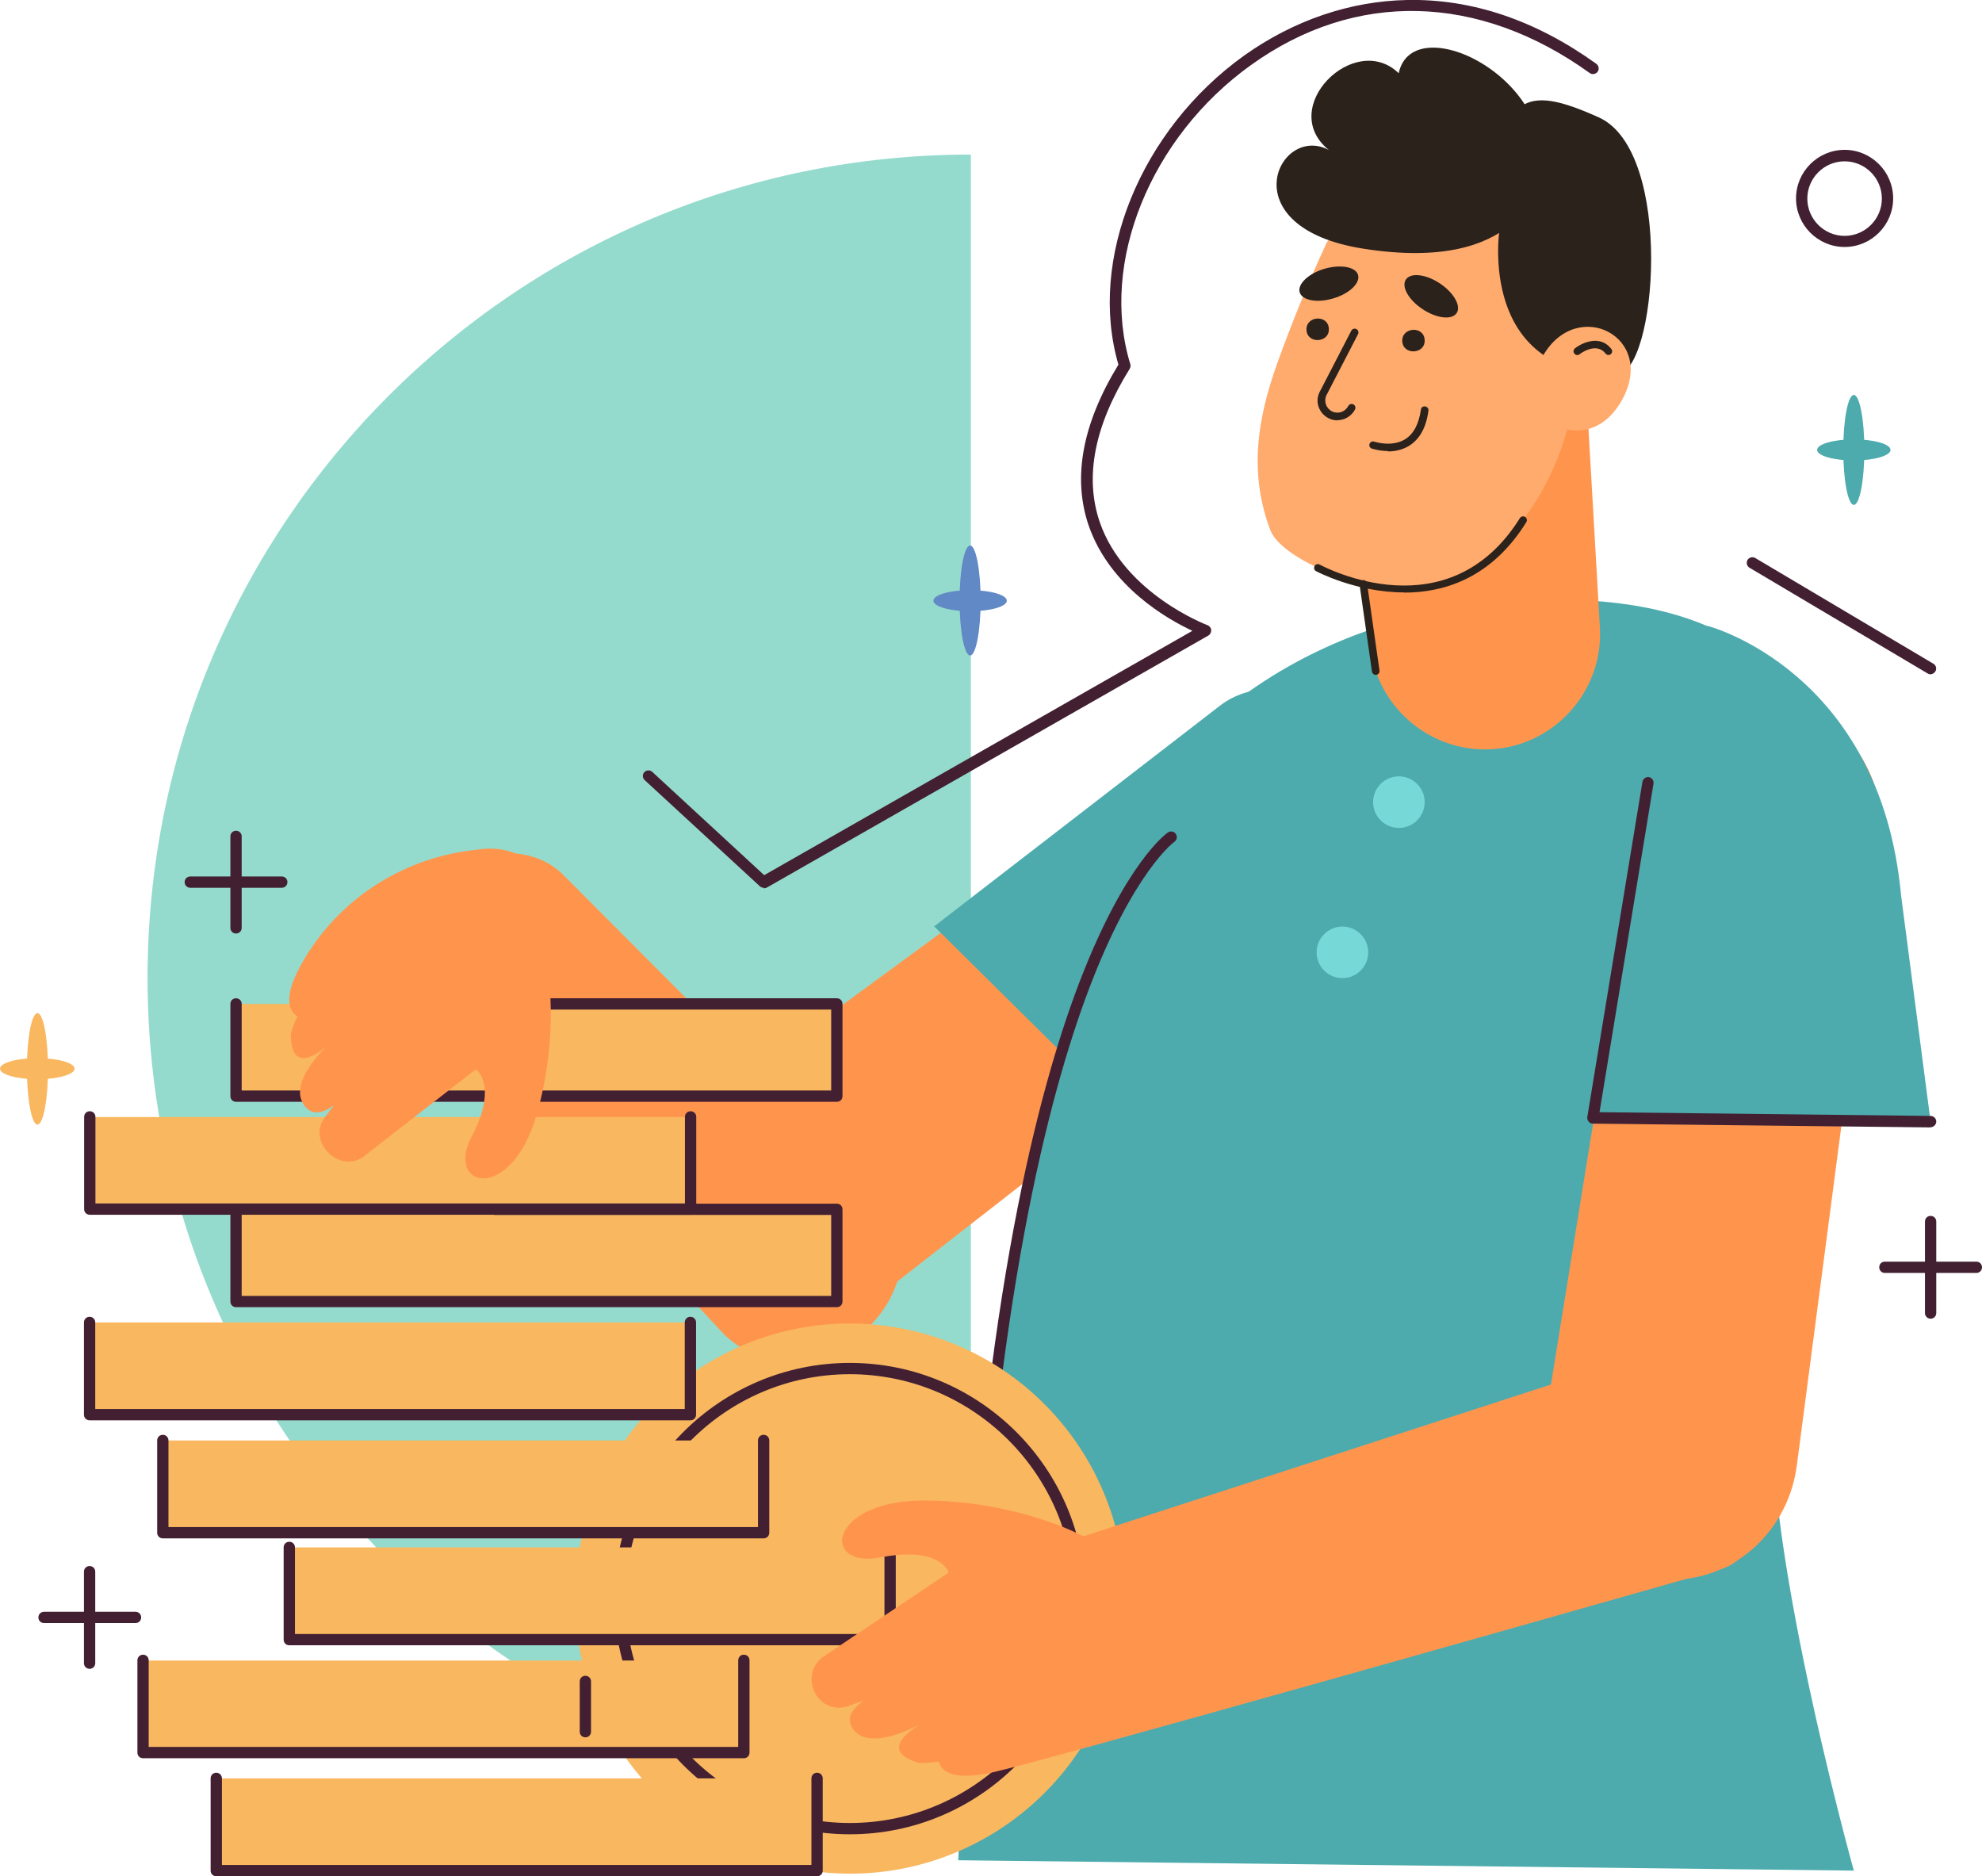
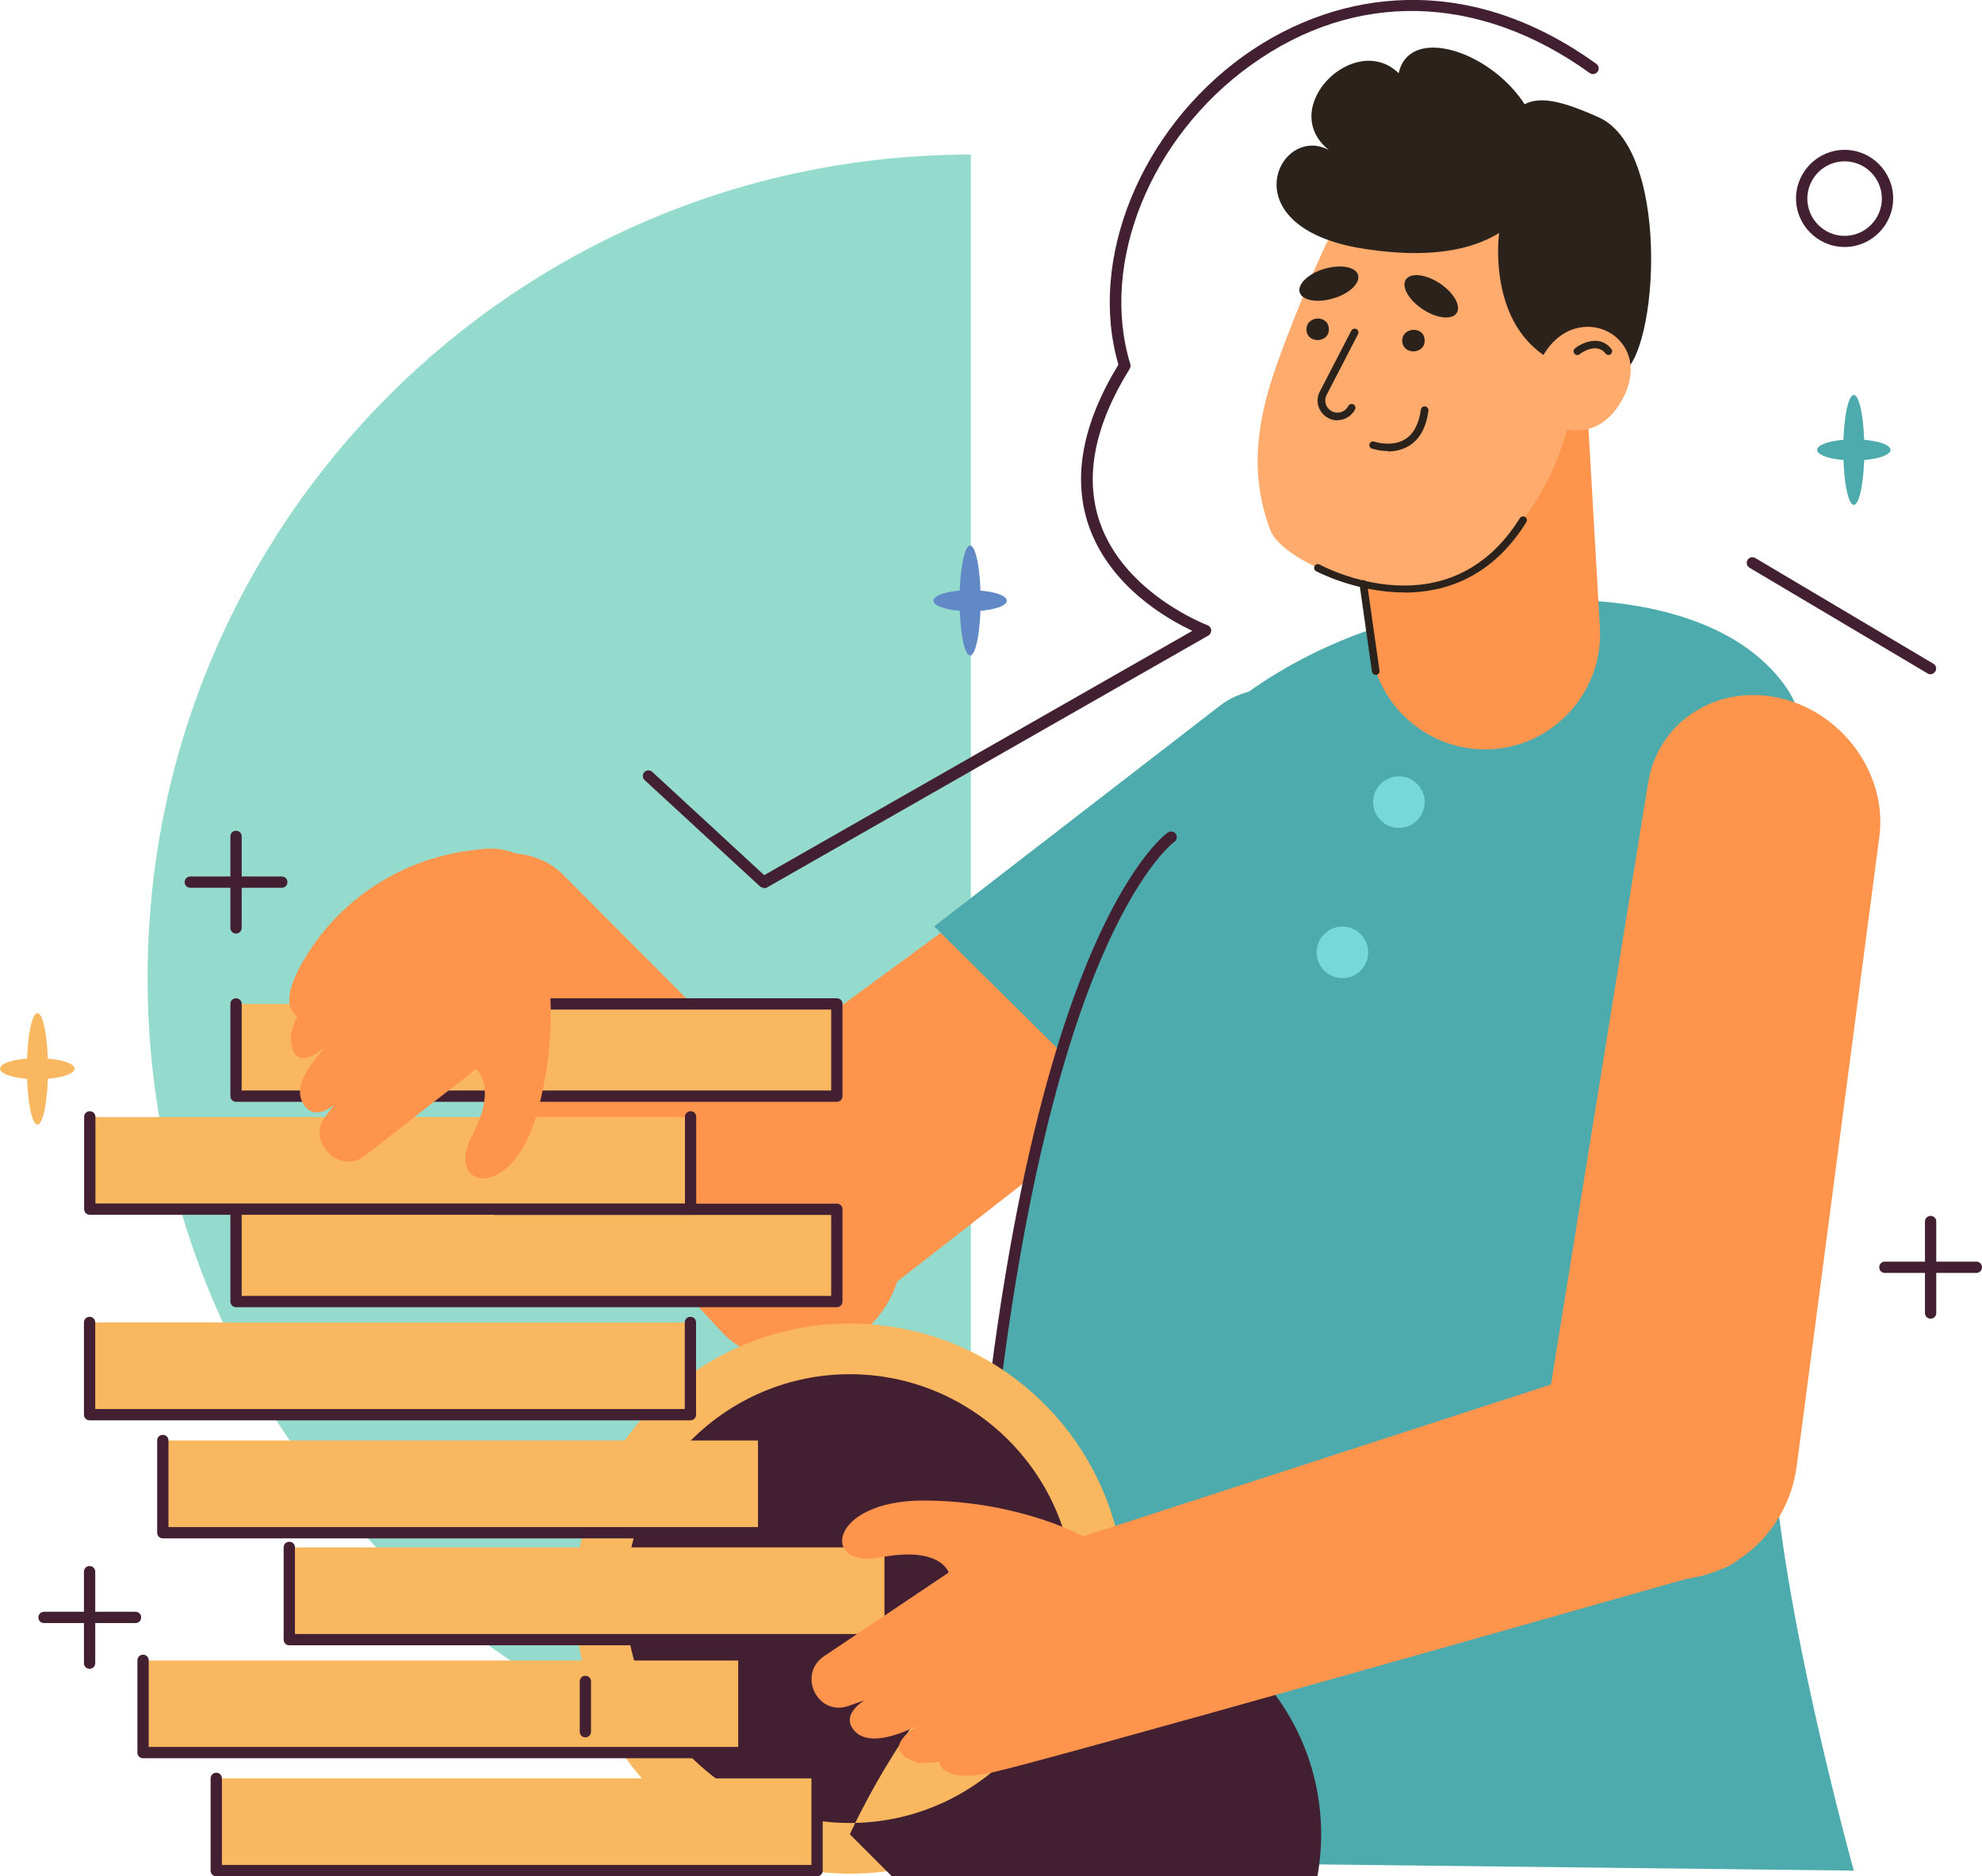
<svg xmlns="http://www.w3.org/2000/svg" id="_圖層_2" data-name="圖層 2" viewBox="0 0 105.3 99.67">
  <defs>
    <style>      .cls-1 {        fill: #422032;      }      .cls-2 {        fill: #77d8d8;      }      .cls-3 {        fill: #f9b760;      }      .cls-4 {        fill: #6189c6;      }      .cls-5 {        fill: #95dbcd;      }      .cls-6 {        fill: #ffab6d;      }      .cls-7 {        fill: #4dabad;      }      .cls-8 {        fill: #ff954d;      }      .cls-9 {        fill: #2c221c;      }    </style>
  </defs>
  <g id="_栝鍣_1" data-name="栝鍣 1">
    <g>
      <g>
        <path class="cls-5" d="M7.84,51.95c0,24.15,19.58,43.74,43.74,43.74V8.21C27.42,8.21,7.84,27.79,7.84,51.95Z" />
        <path class="cls-8" d="M38.18,66.85h0c-2.25-3.08-1.46-7.57,1.74-9.92l27.73-20.33c2.69-1.97,6.37-1.16,8.19,1.76h0c1.8,2.89,1.17,6.85-1.42,8.87l-26.6,20.73c-3.06,2.39-7.41,1.91-9.64-1.13Z" />
        <path class="cls-8" d="M46.04,70.6h0c-2.3,2.14-5.78,2.21-7.68.17l-16.43-17.68c-1.6-1.72-1.07-4.58,1.12-6.37h0c2.17-1.77,5.24-1.89,6.86-.26l16.72,16.77c1.93,1.93,1.69,5.25-.58,7.36Z" />
        <path class="cls-7" d="M62.38,61.83l11.56-15.3c1.6-2.11.92-5.52-1.35-7.77h0c-2.27-2.25-5.69-2.89-7.78-1.27l-15.18,11.72,12.75,12.62Z" />
        <g>
          <path class="cls-1" d="M105,67.62h-4.86c-.17,0-.3-.13-.3-.3s.13-.3.3-.3h4.86c.17,0,.3.13.3.3s-.13.3-.3.3Z" />
          <path class="cls-1" d="M102.57,70.05c-.17,0-.3-.13-.3-.3v-4.86c0-.17.13-.3.3-.3s.3.13.3.3v4.86c0,.17-.13.3-.3.3Z" />
        </g>
        <g>
          <path class="cls-1" d="M14.97,47.16h-4.86c-.17,0-.3-.13-.3-.3s.13-.3.3-.3h4.86c.17,0,.3.13.3.3s-.13.3-.3.3Z" />
          <path class="cls-1" d="M12.54,49.59c-.17,0-.3-.13-.3-.3v-4.86c0-.17.13-.3.3-.3s.3.13.3.3v4.86c0,.17-.13.3-.3.3Z" />
        </g>
        <g>
          <path class="cls-1" d="M7.19,86.22H2.34c-.17,0-.3-.13-.3-.3s.13-.3.3-.3h4.86c.17,0,.3.13.3.3s-.13.3-.3.3Z" />
          <path class="cls-1" d="M4.76,88.65c-.17,0-.3-.13-.3-.3v-4.86c0-.17.13-.3.3-.3s.3.13.3.3v4.86c0,.17-.13.3-.3.3Z" />
        </g>
        <g>
          <path class="cls-4" d="M52.1,31.9c0,1.61-.25,2.92-.56,2.92s-.56-1.31-.56-2.92.25-2.92.56-2.92.56,1.31.56,2.92Z" />
          <path class="cls-4" d="M51.54,31.35c1.08,0,1.95.25,1.95.56s-.87.56-1.95.56-1.95-.25-1.95-.56.87-.56,1.95-.56Z" />
        </g>
        <g>
          <path class="cls-7" d="M99.05,23.9c0,1.61-.25,2.92-.56,2.92s-.56-1.31-.56-2.92.25-2.92.56-2.92.56,1.31.56,2.92Z" />
          <ellipse class="cls-7" cx="98.49" cy="23.9" rx="1.95" ry=".56" />
        </g>
        <path class="cls-7" d="M63.29,39.31c8.02-7.96,18.69-7.4,18.69-7.4,0,0,9.15-.76,12.91,4.59,3.76,5.36,1.36,29.57-.4,35.91-1.75,6.34,4,26.96,4,26.96l-47.58-.55s2.03-49.24,12.38-59.51Z" />
        <path class="cls-8" d="M87.8,83.81h0c-3.77-.61-6.35-4.37-5.72-8.28l5.48-33.94c.53-3.3,3.73-5.3,7.07-4.49h0c3.31.79,5.64,4.06,5.22,7.32l-4.39,33.44c-.51,3.85-3.94,6.57-7.66,5.97Z" />
-         <path class="cls-7" d="M102.57,59.59l-1.57-12.03c-1.1-11.91-10.24-14.3-10.24-14.3-3.2-.04-2.99,4.52-3.37,7.14l-2.76,18.98,17.94.2Z" />
-         <path class="cls-1" d="M102.57,59.89h0l-17.94-.2c-.09,0-.17-.04-.23-.11-.06-.07-.08-.16-.07-.24l2.93-17.81c.03-.16.18-.27.34-.25.16.03.27.18.25.34l-2.87,17.46,17.59.2c.17,0,.3.14.3.3,0,.16-.14.3-.3.3Z" />
        <path class="cls-1" d="M51.54,89.35s-.01,0-.02,0c-.17,0-.29-.15-.28-.32,1.03-19.98,3.89-31.07,6.11-36.86,2.43-6.33,4.61-7.89,4.7-7.95.14-.09.32-.06.42.08.09.14.06.32-.08.42-.03.02-2.17,1.59-4.53,7.8-2.18,5.75-5,16.75-6.02,36.55,0,.16-.14.28-.3.28Z" />
        <g>
          <g>
            <circle class="cls-3" cx="45.15" cy="84.92" r="14.61" transform="translate(-45.9 115.88) rotate(-80.78)" />
-             <path class="cls-1" d="M45.15,97.44c-6.9,0-12.52-5.62-12.52-12.52s5.62-12.52,12.52-12.52,12.52,5.62,12.52,12.52-5.62,12.52-12.52,12.52ZM45.15,73c-6.57,0-11.92,5.35-11.92,11.92s5.35,11.92,11.92,11.92,11.92-5.35,11.92-11.92-5.35-11.92-11.92-11.92Z" />
+             <path class="cls-1" d="M45.15,97.44s5.62-12.52,12.52-12.52,12.52,5.62,12.52,12.52-5.62,12.52-12.52,12.52ZM45.15,73c-6.57,0-11.92,5.35-11.92,11.92s5.35,11.92,11.92,11.92,11.92-5.35,11.92-11.92-5.35-11.92-11.92-11.92Z" />
          </g>
          <g>
            <rect class="cls-3" x="11.49" y="94.47" width="31.92" height="4.9" />
            <path class="cls-1" d="M43.41,99.67H11.49c-.17,0-.3-.13-.3-.3v-4.9c0-.17.13-.3.3-.3s.3.13.3.3v4.6h31.32v-4.6c0-.17.13-.3.3-.3s.3.13.3.3v4.9c0,.17-.13.3-.3.3Z" />
          </g>
          <g>
            <rect class="cls-3" x="7.6" y="88.21" width="31.92" height="4.9" />
            <path class="cls-1" d="M39.52,93.4H7.6c-.17,0-.3-.13-.3-.3v-4.9c0-.17.13-.3.3-.3s.3.13.3.3v4.6h31.32v-4.6c0-.17.13-.3.3-.3s.3.13.3.3v4.9c0,.17-.13.3-.3.3Z" />
          </g>
          <g>
            <rect class="cls-3" x="15.37" y="82.2" width="31.92" height="4.9" />
            <path class="cls-1" d="M47.29,87.4H15.37c-.17,0-.3-.13-.3-.3v-4.9c0-.17.13-.3.3-.3s.3.13.3.3v4.6h31.32v-4.6c0-.17.13-.3.3-.3s.3.13.3.3v4.9c0,.17-.13.3-.3.3Z" />
          </g>
          <g>
            <rect class="cls-3" x="8.65" y="76.52" width="31.92" height="4.9" />
            <path class="cls-1" d="M40.57,81.72H8.65c-.17,0-.3-.13-.3-.3v-4.9c0-.17.13-.3.3-.3s.3.13.3.3v4.6h31.32v-4.6c0-.17.13-.3.3-.3s.3.13.3.3v4.9c0,.17-.13.3-.3.3Z" />
          </g>
          <g>
            <rect class="cls-3" x="4.76" y="70.25" width="31.92" height="4.9" />
            <path class="cls-1" d="M36.69,75.45H4.76c-.17,0-.3-.13-.3-.3v-4.9c0-.17.13-.3.3-.3s.3.13.3.3v4.6h31.32v-4.6c0-.17.13-.3.3-.3s.3.13.3.3v4.9c0,.17-.13.3-.3.3Z" />
          </g>
          <g>
            <rect class="cls-3" x="12.54" y="64.24" width="31.92" height="4.9" />
            <path class="cls-1" d="M44.46,69.44H12.54c-.17,0-.3-.13-.3-.3v-4.9c0-.17.13-.3.3-.3s.3.13.3.3v4.6h31.32v-4.3h-17.85c-.17,0-.3-.13-.3-.3s.13-.3.3-.3h18.15c.17,0,.3.13.3.3v4.9c0,.17-.13.3-.3.3Z" />
          </g>
          <g>
            <rect class="cls-3" x="4.77" y="59.34" width="31.92" height="4.9" />
            <path class="cls-1" d="M36.69,64.53H4.77c-.17,0-.3-.13-.3-.3v-4.9c0-.17.13-.3.3-.3s.3.13.3.3v4.6h31.32v-4.6c0-.17.13-.3.3-.3s.3.13.3.3v4.9c0,.17-.13.3-.3.3Z" />
          </g>
          <g>
            <rect class="cls-3" x="12.54" y="53.33" width="31.92" height="4.9" />
            <path class="cls-1" d="M44.46,58.53H12.54c-.17,0-.3-.13-.3-.3v-4.9c0-.17.13-.3.3-.3s.3.13.3.3v4.6h31.32v-4.3h-17.85c-.17,0-.3-.13-.3-.3s.13-.3.3-.3h18.15c.17,0,.3.13.3.3v4.9c0,.17-.13.3-.3.3Z" />
          </g>
          <path class="cls-1" d="M31.1,92.29c-.17,0-.3-.13-.3-.3v-2.67c0-.17.13-.3.3-.3s.3.13.3.3v2.67c0,.17-.13.3-.3.3Z" />
        </g>
        <path class="cls-8" d="M84.8,72.77l-27.21,8.83s-.04,0-.06,0c-.33-.18-3.65-1.88-8.46-1.89-5.08,0-5.49,3.64-2.28,3.02,2.81-.54,3.47.49,3.59.75.02.03,0,.07-.03.09l-6.57,4.41c-1.41.95-.38,3.17,1.25,2.66.04-.01.08-.02.11-.04,1.11-.38,1.95-.72,2.55-.97.09-.04.04-.18-.06-.14-1.24.46-2.98,1.31-2.35,2.3.95,1.51,4.16-.5,4.16-.5,0,0-3.32,1.56-.62,2.36,0,0,.01,0,.02,0,2.44.05,4.02-1.45,4.02-1.45l.36-.34c.06-.06,0-.16-.08-.13l-3.2,1.31s-.04.03-.05.05c-.07.26-.31,1.76,2.89,1.05,2.82-.63,28.66-7.95,38.65-10.79,1.71-.48,2.21-2.66.89-3.84l-7.47-6.74s-.05-.02-.07-.02Z" />
        <path class="cls-8" d="M29.02,50.89h0c1.85-2.62-.3-6.19-3.48-5.78l-.56.07c-3.72.48-7.02,2.65-8.89,5.9-.01.03-.03.05-.04.07-1.07,1.89-.67,2.58-.25,2.84-.14.28-.26.59-.35.93,0,0,0,.02,0,.02,0,1.93,1.19,1.23,1.88.66-.73.73-1.94,2.2-1.11,3.19.41.49.97.33,1.52-.08-.14.19-.29.39-.45.6-.02.03-.04.06-.07.09-.9,1.32.88,3,2.14,2.01l5.87-4.57s.07-.02.1,0c.21.2.99,1.14-.27,3.53-1.44,2.74,2.07,3.56,3.43-1.09,1.29-4.41.59-8,.52-8.36,0-.02,0-.04.01-.05Z" />
        <path class="cls-1" d="M102.57,35.82c-.05,0-.1-.01-.15-.04l-9.47-5.62c-.14-.08-.19-.27-.11-.41.08-.14.27-.19.41-.11l9.47,5.62c.14.08.19.27.1.41-.06.09-.16.15-.26.15Z" />
        <path class="cls-1" d="M40.57,47.16c-.07,0-.15-.03-.2-.08l-6.12-5.64c-.12-.11-.13-.3-.02-.42.11-.12.3-.13.42-.02l5.95,5.49,22.75-12.98c-1.29-.6-4.38-2.33-5.51-5.59-.87-2.54-.34-5.41,1.58-8.55-1.63-5.58,1.17-12.47,6.68-16.42C68.73,1.08,71.72.06,74.75,0c3.45-.07,6.83,1.07,10.06,3.39.13.1.17.28.07.42-.1.13-.28.17-.42.07-5.9-4.24-12.46-4.4-17.99-.43-5.36,3.84-8.06,10.52-6.42,15.89.03.08.01.17-.03.25-1.88,3.02-2.41,5.76-1.59,8.15,1.31,3.8,5.67,5.45,5.72,5.47.11.04.19.14.2.26,0,.12-.05.23-.15.29l-23.46,13.39s-.1.04-.15.04Z" />
        <g>
          <g>
            <path class="cls-8" d="M79.24,39.8h0c-3.36.19-6.27-2.4-6.46-5.76l-.8-13.92c-.19-3.36,2.4-6.27,5.76-6.46h0c3.36-.19,6.27,2.4,6.46,5.76l.8,13.92c.19,3.36-2.4,6.27-5.76,6.46Z" />
            <path class="cls-6" d="M70.49,12.88c-.97,2.09-1.85,4.24-2.63,6.41-1.06,2.95-1.52,5.83-.37,8.87.65,1.73,6.06,3.78,8.55,2.98,5.42-1.75,8.14-8.14,7.73-13.31-.48-6.1-9.17-10.99-13.28-4.95Z" />
            <path class="cls-9" d="M70.6,17.47c.03.76-1.16.81-1.19.05-.03-.75,1.16-.83,1.19-.05Z" />
            <path class="cls-9" d="M75.69,18.07c.03.76-1.16.81-1.19.05-.03-.75,1.16-.83,1.19-.05Z" />
          </g>
          <path class="cls-9" d="M74.6,31.47c-2.55,0-4.65-1.11-4.68-1.13-.1-.05-.13-.17-.08-.27.05-.1.17-.13.27-.08.28.15,6.85,3.61,10.64-2.47.06-.09.18-.12.28-.06.09.06.12.18.06.28-1.83,2.94-4.32,3.74-6.48,3.74Z" />
          <path class="cls-9" d="M73.09,35.85c-.1,0-.18-.07-.2-.17l-.66-4.63c-.02-.11.06-.21.17-.23.11-.02.21.06.23.17l.66,4.63c.02.11-.06.21-.17.23,0,0-.02,0-.03,0Z" />
          <path class="cls-9" d="M73.74,23.96c-.47,0-.84-.13-.86-.13-.1-.04-.16-.15-.12-.25.04-.1.15-.16.25-.12,0,0,.92.31,1.63-.12.46-.28.74-.81.85-1.58.01-.11.11-.19.23-.17.11.02.19.12.17.23-.12.9-.47,1.52-1.04,1.87-.37.22-.77.29-1.11.29Z" />
          <path class="cls-9" d="M71.05,22.33c-.17,0-.33-.04-.48-.12-.25-.13-.43-.35-.52-.61-.09-.27-.06-.55.07-.8l1.67-3.23c.05-.1.17-.14.27-.09.1.05.14.17.09.27l-1.67,3.23c-.08.15-.09.33-.04.49s.17.3.32.38c.15.08.33.09.49.04.16-.05.3-.17.38-.32.05-.1.17-.14.27-.09.1.05.14.17.09.27-.13.25-.35.43-.61.52-.1.03-.21.05-.32.05Z" />
          <path class="cls-9" d="M79.66,12.24s-1.17,7.66,6.22,7.66c2.14,0,3.09-11.87-.95-13.67-3.82-1.71-5.65-1.62-5.27,6.01Z" />
          <path class="cls-6" d="M86.14,21.31c-1.88,3.28-6.04.86-4.17-2.4,1.82-3.19,6.12-.99,4.17,2.4Z" />
          <path class="cls-9" d="M85.46,18.86c-.06,0-.12-.03-.16-.08-.49-.63-1.34,0-1.38.04-.09.07-.21.05-.28-.04-.07-.09-.05-.21.04-.28.41-.32,1.35-.72,1.93.04.07.09.05.21-.04.28-.04.03-.08.04-.12.04Z" />
          <path class="cls-9" d="M81.66,9.74s-.8,4.8-9.23,3.47c-7.17-1.13-4.49-6.67-1.83-5.24-2.78-2.24,1.37-6.35,3.71-4.08.77-3.61,9,.53,7.34,5.85Z" />
          <path class="cls-9" d="M72.15,14.6c.13.44-.46,1-1.31,1.25-.86.26-1.66.11-1.79-.32-.13-.43.46-1,1.31-1.25s1.66-.11,1.79.32Z" />
          <path class="cls-9" d="M77.39,16.63c-.25.38-1.06.29-1.8-.2-.75-.49-1.15-1.2-.9-1.58.25-.38,1.06-.29,1.8.2s1.15,1.2.9,1.58Z" />
        </g>
        <circle class="cls-2" cx="74.32" cy="42.61" r="1.37" />
        <circle class="cls-2" cx="71.32" cy="50.59" r="1.37" />
        <path class="cls-1" d="M98,13.12c-1.42,0-2.58-1.16-2.58-2.58s1.16-2.58,2.58-2.58,2.58,1.16,2.58,2.58-1.16,2.58-2.58,2.58ZM98,8.57c-1.09,0-1.98.89-1.98,1.98s.89,1.98,1.98,1.98,1.98-.89,1.98-1.98-.89-1.98-1.98-1.98Z" />
      </g>
      <g>
        <path class="cls-3" d="M2.55,56.78c0,1.64-.25,2.96-.56,2.96s-.56-1.33-.56-2.96.25-2.96.56-2.96.56,1.33.56,2.96Z" />
        <path class="cls-3" d="M1.98,56.21c1.09,0,1.98.25,1.98.56s-.89.56-1.98.56-1.98-.25-1.98-.56.89-.56,1.98-.56Z" />
      </g>
    </g>
  </g>
</svg>